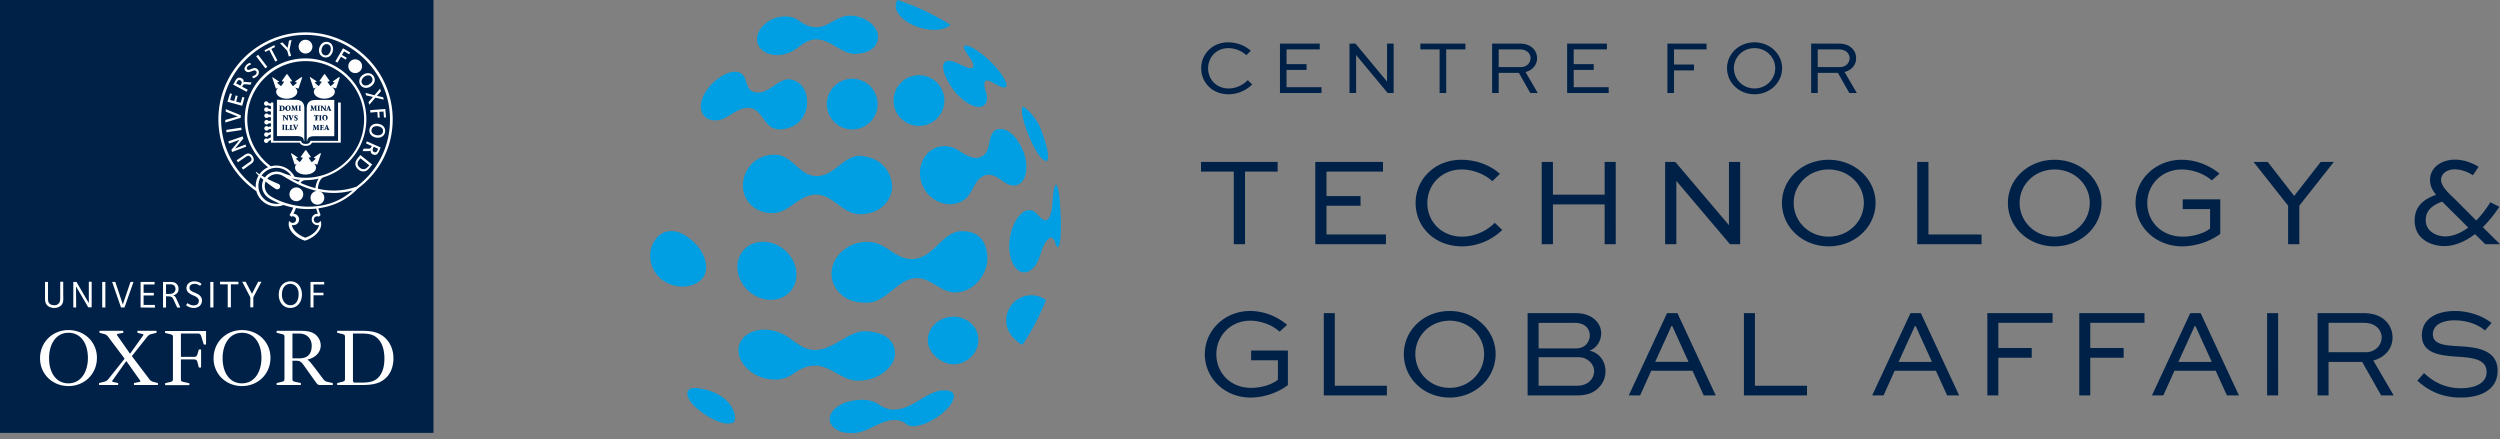
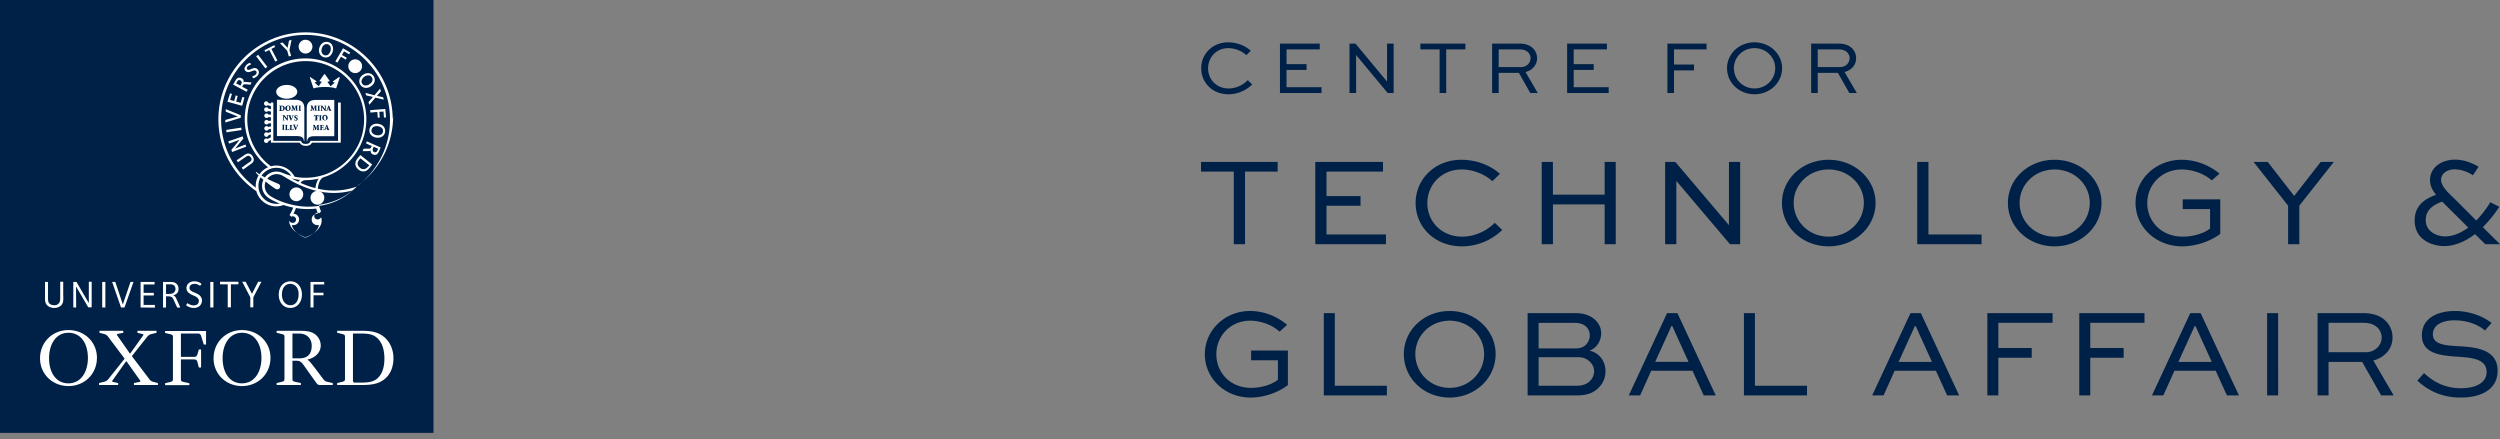
<svg xmlns="http://www.w3.org/2000/svg" width="336" height="59" fill="none">
  <rect width="100%" height="100%" fill="#808080" stroke="none" />
  <path fill="#002147" d="M172.993 43.659c-1.428-1.202-3.229-1.864-4.979-1.864-3.398 0-6.083 2.592-6.083 5.81 0 3.218 2.668 5.826 6.15 5.826 1.768 0 3.672-.644 5.013-1.677v-4.641h-4.944v1.304h3.602v2.626c-.849.677-2.277 1.084-3.585 1.084-2.923 0-4.69-2.135-4.69-4.506 0-2.489 1.92-4.522 4.554-4.522 1.393 0 2.956.56 3.942 1.475l1.02-.916Zm4.926-1.575v11.06h8.48v-1.305h-7.001v-9.756l-1.479.001Zm10.756 5.504c0 3.252 2.702 5.843 6.151 5.843 3.432 0 6.185-2.591 6.185-5.843 0-3.201-2.753-5.793-6.185-5.793-3.449 0-6.151 2.592-6.151 5.793Zm1.546 0c0-2.473 2.006-4.488 4.605-4.488 2.599 0 4.638 2.015 4.638 4.488 0 2.506-2.039 4.539-4.638 4.539-2.599 0-4.605-2.033-4.605-4.539Zm21.698 5.555c1.479 0 2.26-.39 2.855-.949.714-.677 1.003-1.49 1.003-2.286 0-1.354-.816-2.506-2.158-2.778.918-.305 1.58-1.27 1.58-2.336 0-.678-.272-1.271-.748-1.744-.578-.577-1.461-.966-2.701-.966h-6.44v11.06h6.609Zm.272-5.132c.611 0 1.156.254 1.529.644.324.321.527.762.527 1.236 0 .492-.205.982-.578 1.338-.426.423-1.054.61-1.699.61h-5.182v-3.828h5.403Zm-.595-4.624c.697 0 1.224.17 1.615.543.288.305.458.693.458 1.135 0 .474-.185.932-.526 1.27-.34.34-.815.491-1.342.491h-5.012V43.39h4.807v-.002Zm8.835 9.756 1.495-3.32h5.54l1.513 3.32h1.613l-5.148-11.06h-1.393l-5.148 11.06h1.528Zm4.214-9.331h.102l2.192 4.827h-4.486l2.192-4.828Zm9.736-1.728v11.06h8.48v-1.305h-7v-9.756l-1.48.001Zm18.768 11.06 1.495-3.32h5.539l1.513 3.32h1.614l-5.148-11.06h-1.394l-5.148 11.06h1.529Zm4.214-9.332h.101l2.192 4.827h-4.485l2.192-4.828Zm11.214 9.33v-5.064h4.486v-1.304h-4.485v-3.387h7.289v-1.304H267.1v11.06h1.477Zm12.353 0v-5.064h4.486v-1.304h-4.486v-3.387h7.289v-1.304h-8.767v11.06h1.478Zm9.82 0 1.496-3.319h5.539l1.512 3.32h1.615l-5.149-11.06h-1.393l-5.149 11.06h1.529Zm4.215-9.33h.101l2.192 4.827h-4.485l2.192-4.828Zm11.214 9.33V42.085H304.7v11.059h1.479v-.002Zm6.778 0V48.64h4.52l2.549 4.503h1.683l-2.736-4.69c1.563-.424 2.583-1.593 2.583-3.083 0-.847-.306-1.593-.85-2.168-.696-.728-1.682-1.117-3.109-1.117h-6.117v11.06l1.477-.002Zm4.64-9.754c.764 0 1.427.135 1.97.677.324.34.527.796.527 1.287 0 1.084-.901 1.982-2.125 1.982h-5.012v-3.946h4.64Zm17.263.017c-.851-.694-2.651-1.61-4.945-1.61-1.988 0-4.417.764-4.417 3.286 0 2.558 2.718 2.727 5.114 2.88 1.886.135 3.585.388 3.585 2.049 0 1.49-1.563 2.168-3.45 2.168-2.48 0-4.027-1.17-4.962-2.033l-.9 1.016c1.206 1.1 3.008 2.27 5.828 2.27 2.668 0 4.961-1.033 4.961-3.607 0-2.965-3.125-3.15-5.062-3.286-1.801-.102-3.637-.17-3.637-1.593 0-1.389 1.462-1.896 2.888-1.896 2.039 0 3.45.778 4.113 1.371l.884-1.015Zm-173.442-20.34h4.402v9.755h1.508v-9.755h4.385V21.76h-10.295v1.304Zm21.438 3.285h-4.576v-3.285h7.593V21.76h-9.1V32.82h9.497v-1.304h-7.99v-3.862h4.576v-1.303Zm18.042 3.591c-1.04 1.05-2.6 1.863-4.402 1.863-2.739 0-4.662-2.016-4.662-4.505 0-2.473 1.906-4.522 4.61-4.522 1.491 0 3.085.61 4.125 1.575l1.022-.982c-1.248-1.135-3.154-1.897-5.182-1.897-3.588 0-6.152 2.625-6.152 5.809 0 3.218 2.564 5.826 6.221 5.826 2.323 0 4.195-1.017 5.425-2.201l-1.005-.966Zm7.816 2.879v-5.352h6.95v5.352h1.49V21.761h-1.489v4.404h-6.951V21.76h-1.508V32.82h1.508Zm23.657-11.059v8.485h-.017l-7.193-8.485h-1.368V32.82h1.507v-8.485h.017l7.192 8.485h1.37V21.761h-1.508Zm7.123 5.504c0 3.252 2.756 5.843 6.274 5.843 3.5 0 6.307-2.591 6.307-5.843 0-3.2-2.807-5.792-6.307-5.792-3.518 0-6.274 2.591-6.274 5.792Zm1.577 0c0-2.473 2.045-4.488 4.697-4.488 2.651 0 4.731 2.016 4.731 4.488 0 2.506-2.08 4.539-4.731 4.539-2.652 0-4.697-2.033-4.697-4.539Zm16.603-5.504V32.82h8.648v-1.304h-7.139v-9.755h-1.509Zm12.185 5.504c0 3.252 2.755 5.843 6.273 5.843 3.5 0 6.308-2.591 6.308-5.843 0-3.2-2.808-5.792-6.307-5.792-3.52 0-6.274 2.591-6.274 5.792Zm1.576 0c0-2.473 2.045-4.488 4.698-4.488 2.65 0 4.73 2.016 4.73 4.488 0 2.506-2.081 4.539-4.731 4.539-2.652 0-4.698-2.033-4.698-4.539h.001Zm26.863-3.93c-1.455-1.201-3.293-1.862-5.078-1.862-3.466 0-6.206 2.591-6.206 5.809s2.722 5.826 6.275 5.826c1.802 0 3.743-.644 5.113-1.677V26.79h-5.045v1.304h3.675v2.626c-.867.677-2.323 1.084-3.657 1.084-2.981 0-4.783-2.134-4.783-4.505 0-2.49 1.958-4.522 4.644-4.522 1.422 0 3.017.559 4.022 1.473l1.04-.914Zm13.606-1.574-3.57 4.573-3.554-4.573h-1.906l4.644 5.877v5.182h1.507v-5.182l4.645-5.877h-1.766Zm21.218.644c-.728-.407-1.819-.95-3.171-.95-1.768 0-3.361 1.018-3.361 2.745 0 .745.311 1.372.814 1.981-1.422.509-2.876 1.372-2.876 3.455 0 2.676 2.477 3.438 3.984 3.438 1.11 0 2.548-.407 4.125-1.609l1.387 1.355H336l-2.306-2.287a17.935 17.935 0 0 0 2.219-2.743l-1.213-.61a14.107 14.107 0 0 1-1.889 2.456l-2.86-2.862c-.519-.525-1.871-1.609-1.871-2.608 0-.83.797-1.405 1.837-1.405 1.022 0 1.923.457 2.443.795l.762-1.151Zm-4.437 5.148 3.05 3.033c-1.144.846-2.218 1.184-3.085 1.184-1.125 0-2.634-.61-2.634-2.218 0-1.507 1.3-2.118 2.201-2.455l.468.456ZM167.701 10.769c-.612.631-1.529 1.12-2.589 1.12-1.611 0-2.743-1.211-2.743-2.705 0-1.484 1.122-2.714 2.713-2.714.876 0 1.814.367 2.425.945l.601-.589c-.733-.68-1.854-1.137-3.048-1.137-2.11 0-3.617 1.574-3.617 3.485 0 1.931 1.507 3.496 3.659 3.496a4.553 4.553 0 0 0 3.19-1.32l-.592-.58h.001Zm7.901-2.153h-2.692V6.643h4.465v-.78h-5.35v6.634h5.585v-.781h-4.7V9.396h2.692v-.781Zm10.818-2.753v5.089h-.01l-4.233-5.09h-.804v6.635h.886v-5.09h.01l4.232 5.09h.805V5.863h-.886Zm4.475.78h2.589v5.854h.886V6.643h2.579v-.78h-6.054v.78Zm10.53 5.854V9.793h2.712l1.53 2.703h1.008l-1.641-2.815c.938-.253 1.549-.954 1.549-1.85 0-.508-.183-.955-.508-1.3-.418-.436-1.01-.67-1.867-.67h-3.67v6.635h.887Zm2.783-5.854c.459 0 .857.082 1.183.407.194.204.316.478.316.773 0 .65-.541 1.19-1.274 1.19h-3.008v-2.37h2.783Zm9.99 1.973h-2.691V6.643h4.465v-.78h-5.35v6.634h5.585v-.781h-4.701V9.396h2.691l.001-.781Zm10.787 3.88V9.459h2.691v-.781h-2.691V6.643h4.374v-.78h-5.26v6.634h.886Zm7.127-3.332c0 1.951 1.621 3.505 3.69 3.505 2.06 0 3.711-1.554 3.711-3.505 0-1.92-1.651-3.474-3.711-3.474-2.071 0-3.689 1.553-3.689 3.474h-.001Zm.926 0c0-1.484 1.204-2.694 2.764-2.694 1.559 0 2.784 1.21 2.784 2.694 0 1.504-1.225 2.724-2.784 2.724-1.561 0-2.764-1.22-2.764-2.724Zm11.265 3.333V9.793h2.714l1.529 2.703h1.008l-1.641-2.815c.937-.253 1.549-.954 1.549-1.85a1.86 1.86 0 0 0-.509-1.3c-.418-.436-1.01-.67-1.866-.67h-3.669v6.635h.885Zm2.784-5.854c.46 0 .857.082 1.184.407.194.204.316.478.316.773 0 .65-.541 1.19-1.275 1.19h-3.009v-2.37h2.784Z" />
-   <path fill="#009FE3" d="M108.357 14.747c-.272.954-1.106 2.567-3.645 2.646-.104.002-.242-.031-.346-.046-1.812-.25-1.875-2.874-3.892-2.848-1.797.022-2.918 2.047-4.863 1.63-.392-.083-.923-.317-1.223-.947-1.148-2.42 2.986-6.22 5.001-5.437 1.234.477.598 2.46 2.165 2.67 1.857.248 2.828-1.792 4.599-1.766 2.651.514 2.413 3.363 2.204 4.098Zm24.909-6.33c1.621 1.632 2.496 3.318 1.734 3.341-.932.028-2.62-1.757-2.697-.471-.053.868.701 1.677.187 2.579-.399.7-1.214.548-1.826.297-2.453-1.006-4.461-4.797-3.763-5.724.205-.273.709-.472 1.942.126.631.307 1.583.77 1.887.518.161-.137.194-.527-.583-1.614-.501-.705-.64-.997-.592-1.255.524-.462 2.525 1.01 3.711 2.203Zm-13.374 16.902c-.027.319-.366 3.122-3.912 3.468-.134.014-.315.002-.45 0-2.433-.03-3.664-2.9-6.229-2.615-2.201.244-3.466 2.71-5.875 2.46-.444-.045-1.798-.184-2.795-1.426-1.938-2.415-.113-6.584 3.655-6.405 2.262.107 3.136 2.835 5.441 2.863 2.344.029 3.444-2.516 5.674-2.726 3.953.186 4.582 3.305 4.491 4.382Zm19.931-8.134c.662 1.705 1.357 3.86.868 4.469-.875.025-1.976-2.387-2.099-2.663-1.271-2.849-1.382-4.316-1.145-4.606.207-.255 1.874 1.51 2.376 2.8Zm-12.505 37.729c-1.05 1.135-2.65 1.956-3.401 2.153-.687.181-1.542.407-2.151-.089-.203-.166-.681-.555-1.618-.527-1.915.058-3.345 1.572-5.226 1.734-2.415.209-3.456-.993-3.423-1.91.045-1.258 1.667-2.075 2.446-2.273 1.741-.445 3.125-.336 4.116.322.419.277 1.122.744 2.094.727 2.373-.04 3.921-2.047 6.103-2.542 2.948-.352 1.742 1.531 1.471 1.912-.112.156-.28.352-.41.493m-7.191-6.54c-.541 1.405-2.389 2.81-4.876 2.783-2.223-.026-3.723-2.206-6.021-2.008-1.209.104-2.169.772-2.685 1.132-1.456 1.014-2.96.726-3.602.604-1.267-.242-2.919-1.288-3.485-2.75-1.07-2.764 2.06-4.736 5.403-3.401 1.632.65 2.755 2.34 4.726 2.297 2.489-.05 4.111-2.326 6.538-2.532 4.433.136 4.372 2.913 4.002 3.874Zm-2.247-44.116c-.418-1.085-1.847-2.174-3.767-2.15-1.717.019-2.876 1.703-4.652 1.55-.934-.08-1.675-.596-2.074-.874-1.124-.784-2.287-.56-2.783-.467-.979.188-2.255.995-2.691 2.125-.828 2.136 1.59 3.659 4.174 2.628 1.26-.503 2.129-1.807 3.651-1.776 1.923.04 3.174 1.798 5.051 1.957 3.423-.105 3.378-2.25 3.091-2.993Zm14.803 30.929c-.265 1.996-1.779 3.698-3.6 4.045-.12.022-.28.042-.4.056-2.3.261-3.719-2.389-6.106-1.834-2.347.545-3.56 3.26-6.21 3.226-.704-.009-2.574-.032-3.825-1.656-2.257-2.928.658-6.98 4.654-6.47 2.095.267 3.399 2.533 5.715 2.243 2.534-.32 3.484-3.122 5.852-3.7 4.461-.404 3.924 4.043 3.92 4.09Zm9.907-4.995-.009.694c-.052 2.113-.321 2.539-.536 2.262-.239-.308-.194-.744-.472-1.034-.092-.097-.309-.323-.592-.075-1.117.982-1.023 2.574-1.874 3.69-1.418 1.858-3.29.627-3.454-2.27-.148-2.623 1.278-5.302 2.774-5.213.344.02.67.2.969.53.373.413.998 1.105 1.411.705.146-.14.534-.515.663-2.446.071-1.05.148-1.58.298-2.018l.104-.171.103-.008c.179.257.278.58.438 1.921.067 1.03.178 2.402.177 3.433ZM123.656 3.724c1.689.5 3.306.316 4.088-.376a22.46 22.46 0 0 0-.748-.466 54.63 54.63 0 0 0-.516-.304c-.962-.508-2.25-1.185-3.255-1.605a45.31 45.31 0 0 0-2.169-.829 17.927 17.927 0 0 0-.427-.144 1.33 1.33 0 0 0-.198.4c-.359 1.203 1.085 2.69 3.225 3.324ZM89.039 37.666c-1.794-1.364-2.13-3.828-.99-5.415 1.016-1.541 2.999-1.575 4.667-.164 1.806 1.36 2.742 3.599 1.852 5.093-1.014 1.54-3.597 1.798-5.529.486Zm16.488-4.002c1.729 1.541 2.033 4.012.68 5.52-1.352 1.507-3.849 1.48-5.578-.06-1.727-1.54-2.032-4.01-.68-5.519 1.352-1.507 3.849-1.48 5.578.06ZM94.111 52.213c-1.92-.334-2.115.667-1.207 1.898.754 1.024 4.113 3.484 5.698 2.638.54-.289.195-3.72-4.49-4.536m43.568-31.458c.846 2.765-.399 4.909-2.297 3.953-.64-.322-1.164-.837-1.84-1.1-.285-.111-.758-.176-1.119-.053-1.446.486-1.558 2.078-2.49 2.99-1.56 1.526-4.286 1.048-5.61-.983-1.321-2.028-.657-4.781 1.366-5.667.718-.314 1.865-.501 3.255.396.664.428 1.775 1.145 2.671.872 1.882-.572.847-2.911 2.287-3.751 2.071-.572 3.454 2.293 3.777 3.343Zm-19.724-6.767a3.412 3.412 0 0 1-3.417 3.405 3.41 3.41 0 0 1-3.417-3.405 3.419 3.419 0 0 1 1.003-2.41 3.42 3.42 0 0 1 5.831 2.41Zm8.97-.471a3.412 3.412 0 0 1-3.418 3.405 3.413 3.413 0 0 1-3.416-3.405 3.413 3.413 0 0 1 3.416-3.407 3.411 3.411 0 0 1 3.418 3.407Zm4.55 31.819c.203 1.792-1.212 3.407-3.009 3.61-1.759.2-3.582-1.41-3.748-2.872-.204-1.792 1.211-3.284 3.008-3.487 1.798-.204 3.544.957 3.749 2.748Zm6.76-5.631a3.387 3.387 0 0 0-2.974 3.788c.125 1.096 1.026 2.279 2.148 2.852a29.67 29.67 0 0 0 3.166-6.03 3.404 3.404 0 0 0-2.34-.61Z" />
  <path fill="#002147" d="M0 0h58.259v58.178H0V0Z" />
  <path fill="#fff" d="M13.028 48.084c0 2.204-1.7 3.802-3.824 3.802-2.163 0-3.822-1.618-3.822-3.722 0-2.204 1.698-3.802 3.822-3.802 2.164 0 3.824 1.618 3.824 3.722Zm-1.214.04c0-2.003-.97-3.398-2.61-3.398-1.78 0-2.61 1.678-2.61 3.398 0 2.003.972 3.399 2.61 3.399 1.78-.02 2.61-1.68 2.61-3.399Zm24.538-.04c0 2.204-1.7 3.802-3.824 3.802-2.164 0-3.823-1.618-3.823-3.722 0-2.204 1.7-3.802 3.823-3.802 2.164 0 3.823 1.618 3.823 3.722h.001Zm-1.214.04c0-2.003-.971-3.398-2.61-3.398-1.78 0-2.61 1.678-2.61 3.398 0 2.003.972 3.399 2.61 3.399 1.78-.02 2.61-1.68 2.61-3.399Zm4.167.04h.91c1.376 0 1.68-.869 1.68-1.699 0-.627-.284-1.214-.931-1.497-.344-.141-.668-.141-1.113-.141h-.545v3.338h-.001Zm1.68 1.153c-.426-.606-.588-.83-1.113-.83h-.567v2.47c0 .202.081.302.303.343l.83.182v.263H37.18v-.263l.749-.182c.222-.061.303-.141.303-.344v-5.705c0-.201-.081-.283-.303-.343l-.75-.182v-.264h3.177c.668 0 1.133.061 1.517.203a1.915 1.915 0 0 1 1.234 1.76c0 .89-.667 1.639-1.78 1.901v.04c.222.102.343.244 1.133 1.275l.991 1.315a.833.833 0 0 0 .546.364l.729.162v.263h-1.74c-.202 0-.304-.06-.486-.303l-1.517-2.125Zm-14.262-2.346h.303V49.4h-.303l-.182-.729c-.061-.263-.222-.364-.466-.364h-1.76v2.67c0 .203.081.304.304.344l.83.183v.262H22.19v-.262l.75-.183c.222-.06.302-.141.302-.344v-5.704c0-.203-.08-.283-.303-.344l-.75-.182v-.263h5.503v1.82h-.303l-.344-1.091c-.081-.284-.202-.385-.444-.385h-2.286v3.135h1.76c.242 0 .383-.101.465-.364l.182-.627Zm18.59 4.774v-.263l.749-.182c.222-.061.303-.141.303-.344v-5.705c0-.201-.081-.283-.304-.343l-.748-.183v-.263h3.419c.93 0 1.598.12 2.144.364 1.375.627 2.002 1.983 2.002 3.317 0 1.295-.485 2.509-1.72 3.156-.566.303-1.355.445-2.386.445h-3.46Zm2.124-6.918v6.27c0 .264.061.324.324.324h.89c.85 0 1.476-.12 1.92-.445.75-.545 1.094-1.538 1.094-2.791 0-1.234-.344-2.448-1.356-3.035-.425-.243-.97-.323-1.82-.323h-1.052ZM15.88 51.482v.263h-2.569v-.263l.648-.162c.242-.06.404-.141.566-.323l2.224-2.792-2.224-2.954a.913.913 0 0 0-.546-.363l-.608-.162v-.264h3.197v.264l-.688.142c-.243.04-.182.141-.06.303l1.638 2.346h.04l1.679-2.346c.122-.162.163-.222-.06-.283l-.648-.162v-.264h2.57v.264l-.648.162c-.242.06-.405.141-.567.324l-2.103 2.649 2.346 3.095a.914.914 0 0 0 .546.364l.608.162v.263h-3.217v-.263l.687-.141c.244-.04.204-.122.082-.283l-1.78-2.51h-.041l-1.78 2.509c-.121.162-.162.223.06.284l.648.141ZM8.213 41.044c-.202.203-.506.344-.93.344-.365 0-.709-.121-.93-.344-.324-.324-.304-.708-.304-1.133v-2.023h.404v2.164c0 .284 0 .547.203.75.141.14.364.221.627.221.262 0 .465-.08.586-.222.243-.243.223-.485.223-1.112v-1.82h.405v1.72c.02.647.06 1.131-.284 1.455Zm3.661.283-1.658-2.832.02 2.832h-.384v-3.438h.425l1.66 2.851v-2.872h.383v3.438h-.445v.02Zm1.862 0v-3.438h.425v3.438h-.425Zm2.993 0h-.464l-1.194-3.438h.425l1.011 3.034 1.032-3.034h.404l-1.214 3.438Zm2.166 0v-3.438h1.88v.343H19.3v1.132h1.376v.344h-1.376v1.275h1.517v.364l-1.921-.02Zm4.53-2.933c-.202-.202-.445-.182-.728-.182h-.384v1.295h.141c.344 0 .729.02.95-.222a.629.629 0 0 0 .183-.446.647.647 0 0 0-.162-.445Zm.385 2.934-.405-.89c-.242-.547-.364-.608-.85-.608h-.242v1.498h-.404v-3.44h.748c.465 0 .809 0 1.072.263.182.182.263.405.263.688 0 .242-.061.445-.222.586a.827.827 0 0 1-.547.264c.122 0 .223.08.284.142.101.101.161.242.262.465l.465 1.032h-.424Zm4.45-.001v-3.438h.425v3.438h-.424Zm2.772-3.115v3.094h-.425v-3.094h-1.031v-.344h2.467v.344h-1.011Zm3.014 1.74v1.354h-.405v-1.354l-1.092-2.084h.465l.85 1.618.83-1.618h.443l-1.091 2.084Zm4.956-1.8c-.668 0-1.113.566-1.113 1.435 0 .851.485 1.436 1.133 1.436.728 0 1.112-.606 1.112-1.476.02-.829-.465-1.396-1.133-1.396Zm0 3.236c-.89 0-1.537-.728-1.537-1.78 0-1.073.647-1.8 1.577-1.8.91 0 1.537.728 1.537 1.78s-.627 1.8-1.578 1.8Zm3.135-3.176v1.133h1.336v.343h-1.336v1.639h-.405v-3.438h1.84v.343h-1.435v-.02Zm-17.073.506c0-.526.425-.91 1.052-.91s.93.323.971.364l-.203.243c-.08-.061-.343-.264-.728-.264-.444 0-.687.222-.687.546 0 .142.06.263.162.345.12.101.283.182.485.262.222.102.546.222.768.445.142.162.263.344.263.627 0 .567-.404 1.012-1.112 1.012-.607 0-.992-.344-1.031-.365l.18-.283c.103.082.486.304.83.304.527 0 .709-.283.709-.627 0-.162-.082-.283-.182-.384-.162-.162-.404-.264-.648-.364-.222-.102-.445-.222-.606-.385a.774.774 0 0 1-.223-.566ZM45.434 13.776v5.158h-3.722l-.04.102c-.06.16-.182.303-.587.303-.404 0-.526-.142-.586-.304l-.041-.1h-3.722v-5.159h-.344v.162l-.324-.102c-.04-.12-.161-.222-.283-.222a.31.31 0 0 0-.303.304.31.31 0 0 0 .413.285.258.258 0 0 0 .093-.063l.424.12v.406l-.323-.06a.317.317 0 0 0-.283-.183.31.31 0 0 0-.304.304.31.31 0 0 0 .304.303.324.324 0 0 0 .222-.102l.384.061v.426l-.323-.02a.316.316 0 0 0-.263-.142.31.31 0 0 0-.303.303.31.31 0 0 0 .303.304c.1 0 .182-.061.242-.122l.344.02v.466l-.344.02a.29.29 0 0 0-.242-.122.31.31 0 0 0-.303.303c0 .162.141.305.303.305.1 0 .202-.061.263-.143l.323-.02v.425l-.364.061a.324.324 0 0 0-.222-.101.31.31 0 0 0-.303.303c0 .162.141.304.303.304a.316.316 0 0 0 .283-.182l.303-.061v.425l-.405.12c-.06-.04-.12-.08-.201-.08a.31.31 0 0 0-.304.303.31.31 0 0 0 .304.304c.141 0 .262-.101.283-.222l.303-.102v.405l-.445.203a.23.23 0 0 0-.162-.061.31.31 0 0 0-.303.303.31.31 0 0 0 .303.303.305.305 0 0 0 .304-.262l.323-.142v.364h3.864c.162.284.425.425.83.425.404 0 .687-.142.829-.425h3.863v-5.4h-.364ZM38.536 13.263c.782 0 1.416-.414 1.416-.925 0-.51-.634-.924-1.416-.924-.782 0-1.416.414-1.416.924 0 .511.634.925 1.416.925Z" />
-   <path fill="#fff" d="m40.478 10.377-.809.566v.061l.203.08c.04.021.04.042.02.062l-.506.425h-.04l-.365-.527c-.02-.04-.02-.06.02-.08l.244-.041v-.061l-.629-.89h-.1l-.627.89v.061l.242.04c.041 0 .062.041.02.081l-.363.527h-.04l-.486-.425c-.02-.02-.02-.04.02-.061l.202-.08v-.062l-.849-.566-.06.02.505 1.517c.263-.12.83-.202 1.517-.202.688 0 1.254.081 1.517.202l.506-1.516-.142-.022v.001ZM41.064 23.46c.782 0 1.416-.414 1.416-.924 0-.511-.634-.925-1.416-.925-.782 0-1.416.414-1.416.925 0 .51.634.924 1.416.924Z" />
-   <path fill="#fff" d="m43.006 20.593-.81.566v.061l.203.08c.04.021.04.041.02.062l-.505.425h-.041l-.364-.527c-.02-.04-.02-.06.02-.08l.243-.041v-.061l-.629-.89h-.1l-.627.89v.06l.243.042c.04 0 .06.04.02.08l-.363.527h-.04l-.486-.425c-.02-.02-.02-.041.02-.061l.201-.08v-.062l-.848-.567-.061.022.505 1.516c.263-.12.83-.202 1.517-.202.688 0 1.255.081 1.517.202l.506-1.516-.141-.023v.002ZM43.593 13.263c.781 0 1.415-.414 1.415-.925 0-.51-.634-.924-1.416-.924-.781 0-1.415.414-1.415.924 0 .511.634.925 1.416.925Z" />
  <path fill="#fff" d="m45.534 10.377-.809.566v.061l.203.08c.04.021.04.042.02.062l-.506.425h-.04l-.365-.527c-.02-.04-.02-.06.02-.08l.244-.041v-.061l-.629-.89h-.1l-.627.89v.061l.242.04c.041 0 .061.041.02.081l-.363.527h-.04l-.486-.445c-.02-.02-.02-.041.02-.061l.202-.08v-.062l-.849-.566-.06.02.505 1.517c.263-.121.83-.203 1.517-.203.688 0 1.254.082 1.517.204l.506-1.52h-.142v.002ZM40.903 14.544c0-.425-.142-.788-.465-.97-.203-.122-.466-.162-.81-.162h-2.407v4.875h2.63c.607 0 .971.141.992.688h.06v-4.43Zm-1.78.304c.06 0 .08-.02.08-.06 0-.041.021-.082.021-.183l.02-.222c0-.142 0-.142-.08-.162v-.04h.242l.182.425.161-.426h.264v.04c-.081 0-.081.021-.081.122l.02.364c0 .121 0 .121.081.121v.041h-.344v-.04c.08 0 .08-.02.08-.12v-.386l-.2.546h-.062l-.202-.506v.426c0 .04.02.04.101.06v.04h-.263l-.02-.04Zm.627 1.072c-.101-.04-.202-.101-.202-.222 0-.122.08-.222.262-.222.041 0 .062 0 .102.02.02 0 .04.02.06.02 0 .04.02.101.02.161h-.04c-.02-.06-.061-.141-.142-.141-.06 0-.101.04-.101.101 0 .06.04.08.101.12l.02.022c.103.04.183.1.183.222 0 .141-.102.222-.264.222-.04 0-.08 0-.12-.02-.041-.02-.06-.02-.06-.02 0-.04-.021-.102-.041-.182l.04-.02c.02.06.08.182.181.182.061 0 .102-.041.102-.102 0-.08-.04-.12-.102-.14Zm-.708-.344c.02.06.102.263.142.384.04-.1.101-.303.12-.344.021-.06.021-.08-.04-.08h-.04v-.04h.263v.04c-.061 0-.081.02-.121.101 0 .02-.142.344-.222.546h-.082c-.081-.202-.182-.465-.222-.567-.041-.1-.062-.1-.102-.1v-.041h.345v.04h-.04c-.021.02-.021.041 0 .061Zm-.324-1.396c.202 0 .344.143.344.364a.351.351 0 0 1-.364.365.351.351 0 0 1-.364-.365c.02-.161.141-.364.384-.364Zm-1.193.708v-.04c.08 0 .08-.02.08-.121v-.365c0-.12 0-.12-.08-.12V14.2h.323c.142 0 .243.02.324.102.06.04.102.12.102.222 0 .264-.204.385-.446.385h-.303v-.02Zm.728 1.922c-.081 0-.081.02-.081.121v.364c0 .122 0 .122.081.122v.04h-.344v-.04c.08 0 .08-.02.08-.12v-.366c0-.12 0-.12-.08-.12v-.042h.344v.041Zm0-.627h-.263v-.04c.04 0 .081-.021.081-.06v-.406c0-.08 0-.101-.02-.12-.02-.021-.04-.021-.082-.042v-.04h.244l.364.445v-.344c0-.04-.04-.06-.102-.06v-.041h.283v.04c-.06 0-.08.02-.08.061v.607h-.102l-.404-.506v.405c0 .04.04.06.102.06l-.02.041Zm.587 1.295h-.527v-.041c.082 0 .082-.02.082-.121v-.364c0-.122 0-.122-.082-.122v-.04h.344v.04c-.08 0-.08.02-.08.122v.364c0 .06 0 .08.02.102h.08c.041 0 .081 0 .102-.041.02-.02.04-.04.06-.102h.041a.597.597 0 0 1-.04.203Zm.606 0h-.526v-.041c.081 0 .081-.02.081-.121v-.364c0-.122 0-.122-.08-.122v-.04h.343v.04c-.08 0-.08.02-.08.122v.364c0 .06 0 .08.02.102h.08c.041 0 .082 0 .102-.041.02-.02.04-.04.06-.102h.04c0 .061-.04.162-.04.203Zm.668-.668c-.061 0-.08.02-.121.102 0 .02-.142.343-.222.545h-.082c-.081-.202-.182-.465-.221-.566-.042-.101-.063-.101-.102-.101v-.04h.344v.04h-.041c-.04 0-.04.02-.02.06.02.062.101.263.141.385.04-.101.102-.304.121-.344.02-.06.02-.08-.04-.08h-.04v-.042h.262l.02.041Zm.344-2.569c-.08 0-.08.02-.08.121v.365c0 .12 0 .12.08.12v.041h-.344v-.04c.081 0 .081-.02.081-.121v-.365c0-.12 0-.12-.081-.12V14.2h.344v.041Z" />
  <path fill="#fff" d="M37.848 14.262h-.04v.465c0 .101.02.12.081.12.102 0 .182-.1.182-.282-.02-.242-.122-.303-.223-.303Zm.89.586c.102 0 .142-.08.142-.283 0-.222-.08-.344-.161-.344-.082 0-.142.102-.142.283-.02.203.039.344.161.344ZM43.857 16.992l-.06.203h.14l-.08-.203Zm.264-2.569-.082.203h.142l-.06-.203Zm-.608 1.396c0 .202.082.344.183.344.101 0 .141-.08.141-.283 0-.222-.08-.344-.162-.344-.102 0-.162.08-.162.283Z" />
  <path fill="#fff" d="M42.502 13.432c-.324 0-.608.04-.81.162-.324.182-.465.526-.465.97v4.43h.06c.041-.546.385-.687.992-.687h2.65v-4.875h-2.427Zm.566.768h.242l.364.446v-.344c0-.04-.04-.061-.101-.061v-.04h.283v.04c-.06 0-.08.02-.08.06v.607h-.102l-.404-.505v.404c0 .04.04.06.101.06v.041h-.283v-.04c.04 0 .08-.02.08-.061v-.404c0-.08 0-.102-.02-.122-.02-.02-.04-.02-.08-.04v-.04Zm.97 1.618a.351.351 0 0 1-.364.365.352.352 0 0 1-.364-.365c0-.182.122-.383.364-.383.203.04.365.182.365.383Zm-.808.324v.04h-.344v-.04c.08 0 .08-.02.08-.121v-.364c0-.122 0-.122-.08-.122v-.04h.343v.04c-.08 0-.08.02-.08.122v.364c0 .102 0 .121.08.121Zm-.567-1.295c.081 0 .081-.02.081-.12v-.365c0-.121 0-.121-.081-.121v-.04h.344v.04c-.08 0-.08.02-.08.12v.365c0 .121 0 .121.08.121v.041h-.344v-.04Zm.02 1.295v.04h-.384v-.04c.08 0 .101-.02.101-.121v-.465h-.02c-.08 0-.102.02-.122.04-.02.02-.02.04-.04.101h-.04c0-.081.02-.162.02-.222h.04c.02.02.02.02.061.02h.425c.02 0 .04 0 .06-.02h.04c0 .04 0 .14.02.222h-.04c-.02-.06-.02-.101-.04-.101-.02-.02-.06-.02-.101-.02h-.02v.465c-.06.08-.06.102.04.102Zm-.727-1.254h-.263v-.04c.06 0 .08-.02.08-.06 0-.041.021-.082.021-.183l.02-.222c0-.142 0-.142-.08-.163v-.04h.242l.183.425.16-.425h.264v.04c-.081 0-.081.02-.081.122l.02.364c0 .121 0 .121.081.121v.04h-.344v-.04c.08 0 .08-.02.08-.12v-.385l-.2.546h-.063l-.202-.506v.425c0 .04.02.04.101.06l-.019.041Zm.95 2.59h-.343v-.041c.08 0 .08-.02.08-.121v-.385l-.201.546h-.061l-.203-.505v.425c0 .04.02.04.102.06v.04h-.264v-.04c.061 0 .082-.02.082-.061 0-.04.02-.08.02-.181l.02-.223c0-.142 0-.142-.081-.162v-.04h.243l.182.425.161-.426h.264v.041c-.082 0-.082.02-.082.121l.02.365c0 .12 0 .12.082.12l-.02.041Zm.607 0h-.545v-.041c.08 0 .1-.02.1-.121v-.365c0-.12 0-.12-.08-.12v-.042h.505c0 .02 0 .102.02.183h-.04c-.02-.062-.02-.08-.04-.102-.02-.02-.061-.02-.102-.02h-.04c-.04 0-.04 0-.04.041v.202h.06c.102 0 .102 0 .102-.08h.04v.262h-.04c-.02-.102-.02-.102-.102-.102h-.06v.183c0 .06 0 .08.02.102h.08c.041 0 .082 0 .122-.042a.42.42 0 0 0 .06-.1h.041c-.02.02-.04.12-.06.161Zm.75 0h-.345v-.041h.04c.04 0 .04-.02.02-.06l-.04-.102h-.181l-.041.102c-.02.04-.02.06.04.06h.04v.04h-.242v-.04c.06 0 .08-.02.102-.102l.222-.546.08-.02.082.204c.04.12.101.262.141.363.04.102.061.102.102.102l-.02.04Zm.262-2.59h-.344v-.04h.04c.04 0 .04-.02.021-.06l-.04-.102h-.184l-.04.101c-.02.04-.02.06.04.06h.041v.041h-.243v-.04c.06 0 .081-.02.101-.102l.222-.546.082-.02.08.203c.041.12.102.263.142.364.04.101.06.101.102.101l-.02.04ZM39.83 27.04a.925.925 0 1 0 0-1.85.925.925 0 0 0 0 1.85ZM42.662 27.506a.925.925 0 1 0 0-1.85.925.925 0 0 0 0 1.85ZM41.064 7.195a.925.925 0 1 0 0-1.85.925.925 0 0 0 0 1.85ZM47.74 9.825a.925.925 0 1 0 0-1.85.925.925 0 0 0 0 1.85ZM33.944 20.977a.92.92 0 0 1 .162.485c0 .204-.06.365-.425.608l-1.011.728-.183-.263s1.033-.749 1.053-.749c.182-.12.263-.222.263-.363a.603.603 0 0 0-.102-.284c-.101-.142-.222-.202-.343-.202-.102 0-.222.08-.426.222l-.95.648-.183-.263.911-.607c.243-.182.445-.303.648-.303.262-.02.465.162.586.343Zm-3.257-1.982 1.923-.667.1.283-1.112 1.355 1.395-.546.102.283-1.902.728-.1-.283 1.112-1.355-1.416.506-.102-.304Zm-.283-1.538 2.023-.303.04.324-2.022.303-.04-.324Zm-.06-2.447v-.344l2.022.83-.02.343-2.063.627v-.344l1.68-.465-1.619-.647Zm1.84-4.572c-.283 0-.425.162-.606.505l-.244.426 1.8.97.163-.282-.75-.405.042-.082c.12-.221.162-.262.486-.242l.586.061.162-.304-.668-.06a.851.851 0 0 0-.324 0 .34.34 0 0 0-.101.04c0-.04.021-.08.021-.101 0-.06 0-.121-.02-.162a.453.453 0 0 0-.264-.283.657.657 0 0 0-.283-.081Zm-.364.628c.122-.223.203-.305.324-.305.04 0 .101.02.161.041.075.04.132.104.162.182 0 .02.02.061.02.082 0 .12-.06.242-.14.363l-.042.081-.566-.303.08-.141Zm2.61-3.5.263-.202 1.234 1.618-.263.202-1.235-1.619Zm1.112-.81 1.315-.687.122.242-.506.263.81 1.558-.285.142-.809-1.557-.525.262-.122-.223Zm3.298-1.294.344-.101-.283 1.375.222.77-.304.08-.222-.769-.97-1.011.342-.101.688.728.183-.971Zm6.23 2.791 1.032-1.76.97.567-.14.243-.689-.405-.283.485.647.385-.141.243-.647-.385-.466.79-.282-.163Zm5.26 4.552.748-.89.122.344-.547.627.83.182.1.323-1.132-.262-.81.95-.12-.344.606-.707-.91-.203-.1-.344 1.213.324Zm-.587 2.003 2.043-.162.1 1.133-.282.02-.06-.81-.567.041.06.768-.263.02-.06-.768-.931.082-.04-.324Zm.89 1.82c-.242 0-.445.06-.627.182a.901.901 0 0 0-.364.729c0 .687.647.97 1.132.97.243 0 .446-.06.627-.181.344-.244.365-.627.365-.75 0-.606-.546-.95-1.133-.95Zm.162 1.558c-.404 0-.87-.223-.87-.627a.6.6 0 0 1 .222-.466c.138-.092.3-.14.465-.141.203 0 .567.06.769.323a.546.546 0 0 1 .046.563.57.57 0 0 1-.166.206c-.122.101-.284.142-.466.142Zm-1.336-8.355a1.21 1.21 0 0 0-.647.203c-.384.243-.525.606-.525.869 0 .163.04.345.141.486a.896.896 0 0 0 .769.425c.202 0 .425-.061.647-.203.243-.162.526-.465.526-.87a.895.895 0 0 0-.141-.485.895.895 0 0 0-.77-.425Zm-.323 1.659a.54.54 0 0 1-.466-.263.506.506 0 0 1-.08-.284c0-.221.142-.465.404-.647a.873.873 0 0 1 .506-.162c.203 0 .364.082.465.264.06.09.096.195.102.303 0 .222-.142.445-.405.607a.97.97 0 0 1-.526.182Zm-5.26-5.867c-.425 0-.788.283-.95.79-.04.121-.061.222-.061.323 0 .203.04.364.121.527a.887.887 0 0 0 .789.464c.142 0 .284-.04.425-.101.344-.182.566-.627.566-1.052 0-.182-.04-.344-.12-.505-.142-.284-.446-.446-.77-.446Zm-.101 1.821a.597.597 0 0 1-.486-.283.74.74 0 0 1-.08-.364c0-.364.242-.87.688-.87.242 0 .566.182.566.648 0 .263-.203.87-.688.87Zm-11.206 5.584.283.08-.303 1.113-1.983-.546.344-1.133.263.08-.243.81.547.141.201-.748.264.08-.203.75.607.162.223-.79Zm.526-4.269c.283-.323.566-.303.566-.303l.04.263s-.221 0-.404.202a.392.392 0 0 0-.121.263c0 .06.02.122.08.162.142.122.385-.02.527-.08.12-.042.283-.123.444-.123a.555.555 0 0 1 .364.142.563.563 0 0 1 .203.425c0 .182-.061.324-.203.485-.262.283-.606.324-.606.324l-.061-.283c.203-.04.364-.122.466-.243a.363.363 0 0 0 .1-.263c0-.081-.04-.141-.101-.202a.327.327 0 0 0-.181-.061c-.122 0-.284.081-.426.122-.242.101-.506.182-.749-.02a.5.5 0 0 1-.181-.385c.04-.102.102-.283.243-.426v.001Zm16.102 10.52.768.343-.04.08c-.101.244-.142.284-.466.284h-.586l-.141.323h.667c.142 0 .242 0 .324-.04.02-.02.06-.02.08-.06v.06c0 .081.02.142.041.223.102.222.344.323.526.323.324 0 .445-.201.607-.546 0-.02.182-.445.182-.445l-1.861-.829-.101.283Zm1.214 1.192a.34.34 0 0 1-.304-.201c-.02-.041-.02-.082-.02-.122 0-.122.06-.223.101-.344l.04-.081.587.264-.061.161c-.12.263-.202.323-.343.323Zm-2.287.729c-.202.262-.363.506-.363.809 0 .263.12.546.425.789.202.162.424.243.647.243.282 0 .505-.081.87-.527l.323-.404-1.598-1.274-.304.364Zm.729 1.537a.712.712 0 0 1-.465-.181c-.162-.123-.324-.324-.324-.588 0-.182.102-.344.242-.526l.143-.162 1.172.931-.08.122c-.264.243-.405.404-.688.404Z" />
-   <path fill="#fff" d="M52.778 16.042c0-6.433-5.26-11.693-11.713-11.693-6.453 0-11.712 5.24-11.712 11.693 0 3.863 1.901 7.464 5.097 9.648.324 1.174 1.397 2.044 2.65 2.044.345 0 .688-.061.992-.182.424.141.87.262 1.314.344-.12.363-.303.687-.486.991h-.019l.242.242a.39.39 0 0 1 .203-.06.45.45 0 0 1 .445.445.45.45 0 0 1-.445.444.607.607 0 0 1-.486-.282s-.06.202-.06.465c0 .83.91 1.8 2.185 2.205 1.274-.404 2.184-1.355 2.184-2.205 0-.283-.06-.465-.06-.465-.102.12-.264.283-.486.283a.45.45 0 0 1-.445-.445.45.45 0 0 1 .445-.446c.08 0 .162.02.222.061l.243-.242a6.626 6.626 0 0 1-.303-.89c2.104-.283 3.884-1.174 5.299-2.65 3.014-2.246 4.694-5.623 4.694-9.305ZM37.14 27.39a2.413 2.413 0 0 1-2.407-2.407c0-.425.102-.81.284-1.153.12.12.263.222.384.344a1.823 1.823 0 0 0-.182.809c0 .728.364 1.315 1.052 1.738.42.246.86.456 1.315.628-.121.041-.284.041-.446.041Zm3.925-3.5a7.173 7.173 0 0 1-1.477-.142 2.76 2.76 0 0 0-2.447-1.497c-.263 0-.505.04-.728.102a7.883 7.883 0 0 1-3.176-6.291c0-4.329 3.52-7.85 7.848-7.85 4.33 0 7.85 3.52 7.85 7.85 0 4.329-3.54 7.828-7.87 7.828Zm1.76.122c-.242.343-.384.81-.425 1.274a11.553 11.553 0 0 1-2.003-.708c.122-.222.426-.364.668-.364a8.376 8.376 0 0 0 1.76-.202Zm-2.488.162a.991.991 0 0 0-.243.262 12.521 12.521 0 0 1-.91-.465c.344.08.789.182 1.153.203Zm-3.196-1.619a2.404 2.404 0 0 1 2.002 1.072 7.455 7.455 0 0 1-1.132-.384h-.02a1.942 1.942 0 0 0-2.388.606c-.141-.08-.303-.16-.444-.262.444-.607 1.153-1.032 1.982-1.032Zm5.542 6.17c-.425 0-.788.304-.788.768 0 .466.364.77.788.77.061 0 .122-.021.182-.021-.08.647-.85 1.376-1.82 1.7-.971-.324-1.72-1.053-1.82-1.7.06.02.12.02.182.02.465 0 .789-.323.789-.768a.767.767 0 0 0-.77-.769c.143-.243.264-.506.344-.769a8.522 8.522 0 0 0 1.559.141c.404 0 .788-.019 1.172-.06.061.222.122.445.223.688h-.04Zm-1.335-.951c-1.578 0-3.52-.526-4.874-1.335-.405-.243-.89-.688-.89-1.456 0-.204.04-.405.12-.587.506.425 1.032.809 1.356.991.08.04.121.061.203.061a.385.385 0 0 0 .383-.385.354.354 0 0 0-.222-.344c-.283-.12-.869-.364-1.497-.688.283-.383.75-.627 1.254-.627.243 0 .465.061.668.142l.425.243c1.375.83 4.895 2.974 9.123 1.8-1.619 1.457-3.602 2.185-6.049 2.185Zm6.575-2.69c-1.901.667-3.681.627-5.199.283.04-.668.324-1.397.749-1.537 3.337-1.032 5.765-4.148 5.765-7.809 0-4.51-3.681-8.172-8.193-8.172-4.511 0-8.152 3.68-8.152 8.193a8.208 8.208 0 0 0 3.135 6.432c-.465.203-.87.546-1.153.95-.142-.101-.303-.2-.425-.323l-.08.081c.08.102.222.243.384.405a2.727 2.727 0 0 0-.384 1.396c0 .08 0 .162.02.242a11.366 11.366 0 0 1-4.673-9.183c0-6.271 5.098-11.349 11.348-11.349 6.251 0 11.349 5.098 11.349 11.349.02 3.58-1.619 6.877-4.491 9.042Z" />
+   <path fill="#fff" d="M52.778 16.042c0-6.433-5.26-11.693-11.713-11.693-6.453 0-11.712 5.24-11.712 11.693 0 3.863 1.901 7.464 5.097 9.648.324 1.174 1.397 2.044 2.65 2.044.345 0 .688-.061.992-.182.424.141.87.262 1.314.344-.12.363-.303.687-.486.991h-.019l.242.242a.39.39 0 0 1 .203-.06.45.45 0 0 1 .445.445.45.45 0 0 1-.445.444.607.607 0 0 1-.486-.282c0 .83.91 1.8 2.185 2.205 1.274-.404 2.184-1.355 2.184-2.205 0-.283-.06-.465-.06-.465-.102.12-.264.283-.486.283a.45.45 0 0 1-.445-.445.45.45 0 0 1 .445-.446c.08 0 .162.02.222.061l.243-.242a6.626 6.626 0 0 1-.303-.89c2.104-.283 3.884-1.174 5.299-2.65 3.014-2.246 4.694-5.623 4.694-9.305ZM37.14 27.39a2.413 2.413 0 0 1-2.407-2.407c0-.425.102-.81.284-1.153.12.12.263.222.384.344a1.823 1.823 0 0 0-.182.809c0 .728.364 1.315 1.052 1.738.42.246.86.456 1.315.628-.121.041-.284.041-.446.041Zm3.925-3.5a7.173 7.173 0 0 1-1.477-.142 2.76 2.76 0 0 0-2.447-1.497c-.263 0-.505.04-.728.102a7.883 7.883 0 0 1-3.176-6.291c0-4.329 3.52-7.85 7.848-7.85 4.33 0 7.85 3.52 7.85 7.85 0 4.329-3.54 7.828-7.87 7.828Zm1.76.122c-.242.343-.384.81-.425 1.274a11.553 11.553 0 0 1-2.003-.708c.122-.222.426-.364.668-.364a8.376 8.376 0 0 0 1.76-.202Zm-2.488.162a.991.991 0 0 0-.243.262 12.521 12.521 0 0 1-.91-.465c.344.08.789.182 1.153.203Zm-3.196-1.619a2.404 2.404 0 0 1 2.002 1.072 7.455 7.455 0 0 1-1.132-.384h-.02a1.942 1.942 0 0 0-2.388.606c-.141-.08-.303-.16-.444-.262.444-.607 1.153-1.032 1.982-1.032Zm5.542 6.17c-.425 0-.788.304-.788.768 0 .466.364.77.788.77.061 0 .122-.021.182-.021-.08.647-.85 1.376-1.82 1.7-.971-.324-1.72-1.053-1.82-1.7.06.02.12.02.182.02.465 0 .789-.323.789-.768a.767.767 0 0 0-.77-.769c.143-.243.264-.506.344-.769a8.522 8.522 0 0 0 1.559.141c.404 0 .788-.019 1.172-.06.061.222.122.445.223.688h-.04Zm-1.335-.951c-1.578 0-3.52-.526-4.874-1.335-.405-.243-.89-.688-.89-1.456 0-.204.04-.405.12-.587.506.425 1.032.809 1.356.991.08.04.121.061.203.061a.385.385 0 0 0 .383-.385.354.354 0 0 0-.222-.344c-.283-.12-.869-.364-1.497-.688.283-.383.75-.627 1.254-.627.243 0 .465.061.668.142l.425.243c1.375.83 4.895 2.974 9.123 1.8-1.619 1.457-3.602 2.185-6.049 2.185Zm6.575-2.69c-1.901.667-3.681.627-5.199.283.04-.668.324-1.397.749-1.537 3.337-1.032 5.765-4.148 5.765-7.809 0-4.51-3.681-8.172-8.193-8.172-4.511 0-8.152 3.68-8.152 8.193a8.208 8.208 0 0 0 3.135 6.432c-.465.203-.87.546-1.153.95-.142-.101-.303-.2-.425-.323l-.08.081c.08.102.222.243.384.405a2.727 2.727 0 0 0-.384 1.396c0 .08 0 .162.02.242a11.366 11.366 0 0 1-4.673-9.183c0-6.271 5.098-11.349 11.348-11.349 6.251 0 11.349 5.098 11.349 11.349.02 3.58-1.619 6.877-4.491 9.042Z" />
</svg>